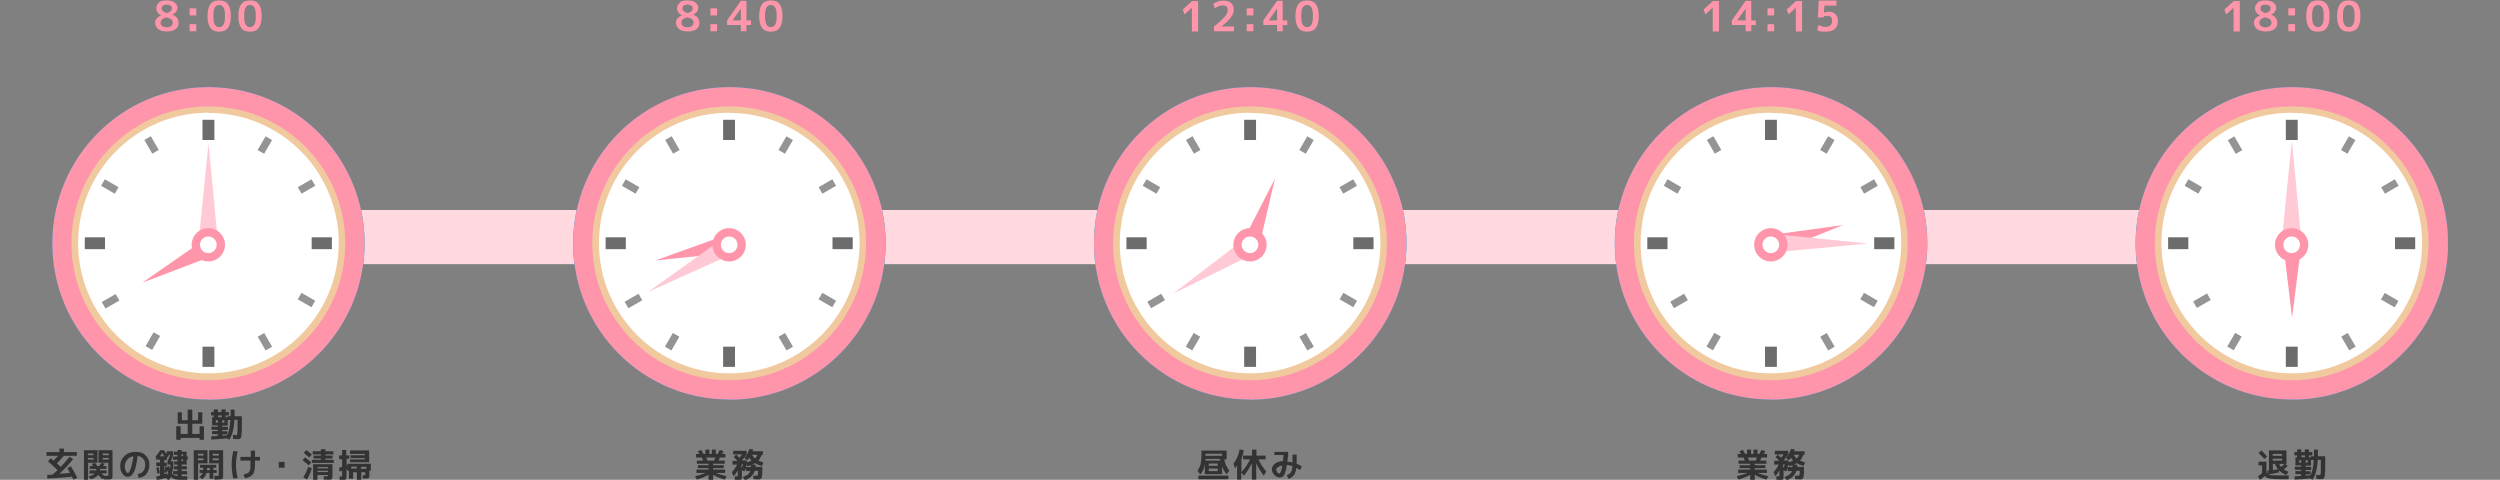
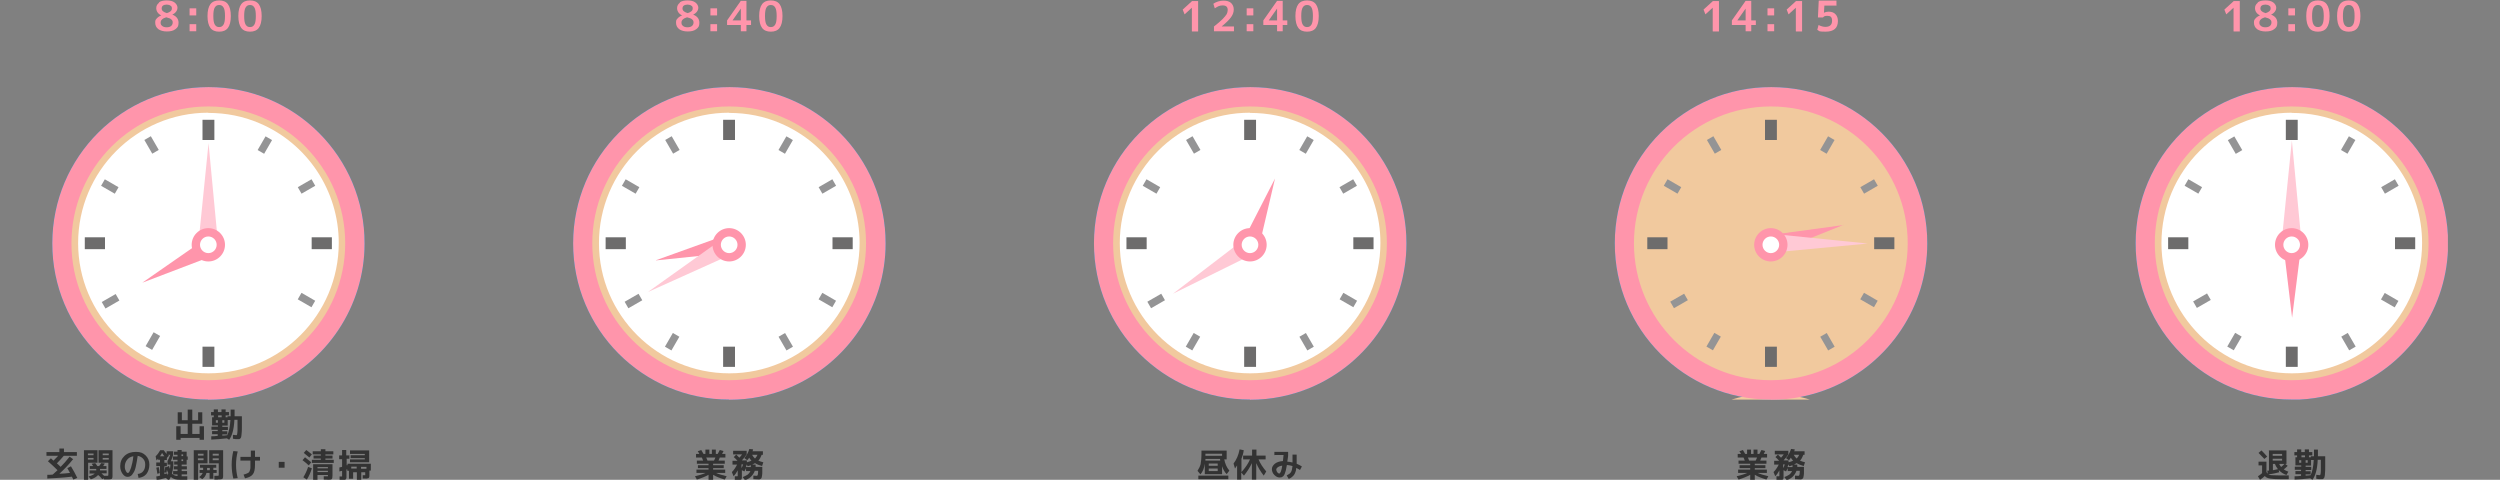
<svg xmlns="http://www.w3.org/2000/svg" version="1.1" viewBox="0 0 1200 230.3">
  <rect x="0" y="0" width="1200" height="230.3" fill="#808080" stroke="none" />
  <defs>
    <style>
      .st0 {
        clip-path: url(#clippath-4);
      }

      .st1 {
        fill: #ffc9d5;
      }

      .st2 {
        fill: #6d6c6c;
      }

      .st3 {
        fill: #fff;
      }

      .st4 {
        fill: #ffd8e0;
      }

      .st5 {
        fill: none;
      }

      .st6 {
        fill: #ff95ab;
      }

      .st7 {
        clip-path: url(#clippath-1);
      }

      .st8 {
        fill: #f1c99e;
      }

      .st9 {
        clip-path: url(#clippath-3);
      }

      .st10 {
        fill: #333;
      }

      .st11 {
        fill: #009fe8;
      }

      .st12 {
        display: none;
      }

      .st13 {
        clip-path: url(#clippath-2);
      }

      .st14 {
        fill: #949495;
      }

      .st15 {
        clip-path: url(#clippath);
      }
    </style>
    <clipPath id="clippath">
      <rect class="st5" x="1025" y="41.8" width="150" height="150" />
    </clipPath>
    <clipPath id="clippath-1">
      <rect class="st5" x="775" y="41.8" width="150" height="150" />
    </clipPath>
    <clipPath id="clippath-2">
      <rect class="st5" x="525" y="41.8" width="150" height="150" />
    </clipPath>
    <clipPath id="clippath-3">
      <rect class="st5" x="275" y="41.8" width="150" height="150" />
    </clipPath>
    <clipPath id="clippath-4">
      <rect class="st5" x="25" y="41.8" width="150" height="150" />
    </clipPath>
  </defs>
  <g id="_コンポーネント_10_1" data-name="コンポーネント_10_1">
-     <rect id="_長方形_129" data-name="長方形_129" class="st4" x="33" y="100.8" width="1140" height="26" />
    <g id="_グループ" data-name="グループ">
      <g class="st15">
        <g id="_時計" data-name="時計">
          <path id="_パス_1580" data-name="パス_1580" class="st3" d="M1170.4,116.8c0,38.9-31.5,70.4-70.4,70.4s-70.4-31.5-70.4-70.4,31.5-70.4,70.4-70.4h0c38.9,0,70.4,31.5,70.4,70.4" />
          <path id="_パス_1581" data-name="パス_1581" class="st11" d="M1100,191.8c-41.4,0-75-33.6-74.9-75.1,0-41.4,33.6-75,75.1-74.9,41.4,0,75,33.6,74.9,75.1,0,30.1-18.1,57.3-45.9,69.1-9.2,3.9-19.2,5.9-29.2,5.9M1100,51.1c-36.3,0-65.7,29.4-65.7,65.7,0,36.3,29.4,65.7,65.7,65.7,36.3,0,65.7-29.4,65.7-65.7h0c0-36.3-29.4-65.7-65.7-65.7" />
          <path id="_パス_1582" data-name="パス_1582" class="st8" d="M1100,188.8c-39.6,0-71.8-32.2-71.7-71.9,0-39.6,32.2-71.8,71.9-71.7,39.6,0,71.8,32.2,71.7,71.9,0,28.8-17.3,54.8-43.9,66.1-8.9,3.7-18.4,5.7-28,5.7M1100,54.1c-34.5,0-62.5,28.1-62.5,62.6,0,34.5,28.1,62.5,62.6,62.5s62.5-28.1,62.5-62.6c0-25.1-15.1-47.8-38.2-57.5-7.7-3.3-16-4.9-24.4-4.9" />
          <rect id="_長方形_116" data-name="長方形_116" class="st2" x="1097.2" y="57.5" width="5.7" height="9.7" />
          <rect id="_長方形_117" data-name="長方形_117" class="st2" x="1097.2" y="166.4" width="5.7" height="9.7" />
          <rect id="_長方形_118" data-name="長方形_118" class="st2" x="1040.7" y="113.9" width="9.7" height="5.7" />
          <rect id="_長方形_119" data-name="長方形_119" class="st2" x="1149.6" y="113.9" width="9.7" height="5.7" />
          <rect id="_長方形_120" data-name="長方形_120" class="st14" x="1071" y="65.9" width="3.6" height="7.6" transform="translate(108.9 545.7) rotate(-30)" />
          <rect id="_長方形_121" data-name="長方形_121" class="st14" x="1125.5" y="160.2" width="3.6" height="7.6" transform="translate(69 585.6) rotate(-30)" />
          <rect id="_長方形_122" data-name="長方形_122" class="st14" x="1051" y="85.7" width="3.6" height="7.6" transform="translate(448.9 956.5) rotate(-60)" />
          <rect id="_長方形_123" data-name="長方形_123" class="st14" x="1145.3" y="140.2" width="3.6" height="7.6" transform="translate(448.8 1065.5) rotate(-60)" />
          <rect id="_長方形_124" data-name="長方形_124" class="st14" x="1053.2" y="142.8" width="7.7" height="3.6" transform="translate(68.5 545.9) rotate(-29.9)" />
          <rect id="_長方形_125" data-name="長方形_125" class="st14" x="1143.4" y="87.7" width="7.6" height="3.6" transform="translate(108.9 585.6) rotate(-30)" />
          <rect id="_長方形_126" data-name="長方形_126" class="st14" x="1068.8" y="162.1" width="7.6" height="3.6" transform="translate(394.3 1010.9) rotate(-60)" />
          <rect id="_長方形_127" data-name="長方形_127" class="st14" x="1123.3" y="67.8" width="7.6" height="3.6" transform="translate(503.3 1010.9) rotate(-60)" />
          <path id="_パス_1583" data-name="パス_1583" class="st6" d="M1100.2,152.5l3.9-30.9h-7.6l3.7,30.9Z" />
          <path id="_パス_1584" data-name="パス_1584" class="st1" d="M1100.1,67.4l-4.7,46.5h9.1l-4.4-46.5Z" />
          <path id="_パス_1585" data-name="パス_1585" class="st6" d="M1108,117.5c0,4.4-3.6,8-8,8s-8-3.6-8-8,3.6-8,8-8h0c4.4,0,8,3.6,8,8" />
          <path id="_パス_1586" data-name="パス_1586" class="st3" d="M1104,117.5c0,2.2-1.8,4-4,4s-4-1.8-4-4,1.8-4,4-4h0c2.2,0,4,1.8,4,4" />
          <path id="_パス_1587" data-name="パス_1587" class="st6" d="M1100,191.8c-41.4,0-75-33.6-74.9-75.1,0-41.4,33.6-75,75.1-74.9,41.4,0,75,33.6,74.9,75.1,0,30.1-18.1,57.3-45.9,69.1-9.2,3.9-19.2,5.9-29.2,5.9M1100,51.1c-36.3,0-65.7,29.4-65.7,65.7,0,36.3,29.4,65.7,65.7,65.7,36.3,0,65.7-29.4,65.7-65.7h0c0-36.3-29.4-65.7-65.7-65.7" />
        </g>
      </g>
    </g>
    <g id="_グループ-2" data-name="グループ-2">
      <g class="st7">
        <g id="_時計-2" data-name="時計-2">
          <path id="_パス_1580-2" data-name="パス_1580-2" class="st3" d="M920.4,116.8c0,38.9-31.5,70.4-70.4,70.4s-70.4-31.5-70.4-70.4c0-38.9,31.5-70.4,70.4-70.4h0c38.9,0,70.4,31.5,70.4,70.4" />
          <path id="_パス_1581-2" data-name="パス_1581-2" class="st11" d="M850,191.8c-41.4,0-75-33.6-74.9-75.1,0-41.4,33.6-75,75.1-74.9,41.4,0,75,33.6,74.9,75.1,0,30.1-18.1,57.3-45.9,69.1-9.2,3.9-19.2,5.9-29.2,5.9M850,51.1c-36.3,0-65.7,29.4-65.7,65.7s29.4,65.7,65.7,65.7,65.7-29.4,65.7-65.7h0c0-36.3-29.4-65.7-65.7-65.7" />
-           <path id="_パス_1582-2" data-name="パス_1582-2" class="st8" d="M850,188.8c-39.6,0-71.8-32.2-71.7-71.9,0-39.6,32.2-71.8,71.9-71.7,39.6,0,71.8,32.2,71.7,71.9,0,28.8-17.3,54.8-43.9,66.1-8.9,3.7-18.4,5.7-28,5.7M850,54.1c-34.5,0-62.5,28.1-62.5,62.6,0,34.5,28.1,62.5,62.6,62.5s62.5-28.1,62.5-62.6c0-25.1-15.1-47.8-38.2-57.5-7.7-3.3-16-4.9-24.4-4.9" />
+           <path id="_パス_1582-2" data-name="パス_1582-2" class="st8" d="M850,188.8c-39.6,0-71.8-32.2-71.7-71.9,0-39.6,32.2-71.8,71.9-71.7,39.6,0,71.8,32.2,71.7,71.9,0,28.8-17.3,54.8-43.9,66.1-8.9,3.7-18.4,5.7-28,5.7c-34.5,0-62.5,28.1-62.5,62.6,0,34.5,28.1,62.5,62.6,62.5s62.5-28.1,62.5-62.6c0-25.1-15.1-47.8-38.2-57.5-7.7-3.3-16-4.9-24.4-4.9" />
          <rect id="_長方形_116-2" data-name="長方形_116-2" class="st2" x="847.2" y="57.5" width="5.7" height="9.7" />
          <rect id="_長方形_117-2" data-name="長方形_117-2" class="st2" x="847.2" y="166.4" width="5.7" height="9.7" />
          <rect id="_長方形_118-2" data-name="長方形_118-2" class="st2" x="790.7" y="113.9" width="9.7" height="5.7" />
          <rect id="_長方形_119-2" data-name="長方形_119-2" class="st2" x="899.6" y="113.9" width="9.7" height="5.7" />
          <rect id="_長方形_120-2" data-name="長方形_120-2" class="st14" x="821" y="65.8" width="3.6" height="7.6" transform="translate(75.4 420.7) rotate(-30)" />
          <rect id="_長方形_121-2" data-name="長方形_121-2" class="st14" x="875.4" y="160.2" width="3.6" height="7.6" transform="translate(35.5 460.6) rotate(-30)" />
          <rect id="_長方形_122-2" data-name="長方形_122-2" class="st14" x="801" y="85.7" width="3.6" height="7.6" transform="translate(323.9 740) rotate(-60)" />
          <rect id="_長方形_123-2" data-name="長方形_123-2" class="st14" x="895.4" y="140.2" width="3.6" height="7.6" transform="translate(323.8 849) rotate(-60)" />
          <rect id="_長方形_124-2" data-name="長方形_124-2" class="st14" x="802.2" y="142.8" width="7.7" height="3.6" transform="translate(35.1 420.9) rotate(-29.9)" />
          <rect id="_長方形_125-2" data-name="長方形_125-2" class="st14" x="893.4" y="87.7" width="7.6" height="3.6" transform="translate(75.4 460.6) rotate(-30)" />
          <rect id="_長方形_126-2" data-name="長方形_126-2" class="st14" x="818.8" y="162.1" width="7.6" height="3.6" transform="translate(269.3 794.4) rotate(-60)" />
          <rect id="_長方形_127-2" data-name="長方形_127-2" class="st14" x="873.3" y="67.8" width="7.6" height="3.6" transform="translate(378.3 794.4) rotate(-60)" />
          <path id="_パス_1583-2" data-name="パス_1583-2" class="st6" d="M885,108l-30.8,4.2,1.9,7.3,28.9-11.6Z" />
          <path id="_パス_1584-2" data-name="パス_1584-2" class="st1" d="M896.5,116.9l-46.5-4.7v9.1s46.5-4.4,46.5-4.4Z" />
          <path id="_パス_1585-2" data-name="パス_1585-2" class="st6" d="M858,117.5c0,4.4-3.6,8-8,8s-8-3.6-8-8,3.6-8,8-8h0c4.4,0,8,3.6,8,8" />
          <path id="_パス_1586-2" data-name="パス_1586-2" class="st3" d="M854,117.5c0,2.2-1.8,4-4,4s-4-1.8-4-4,1.8-4,4-4h0c2.2,0,4,1.8,4,4" />
          <path id="_パス_1587-2" data-name="パス_1587-2" class="st6" d="M850,191.8c-41.4,0-75-33.6-74.9-75.1,0-41.4,33.6-75,75.1-74.9,41.4,0,75,33.6,74.9,75.1,0,30.1-18.1,57.3-45.9,69.1-9.2,3.9-19.2,5.9-29.2,5.9M850,51.1c-36.3,0-65.7,29.4-65.7,65.7s29.4,65.7,65.7,65.7,65.7-29.4,65.7-65.7h0c0-36.3-29.4-65.7-65.7-65.7" />
        </g>
      </g>
    </g>
    <g id="_グループ-3" data-name="グループ-3">
      <g class="st13">
        <g id="_時計-3" data-name="時計-3">
          <path id="_パス_1580-3" data-name="パス_1580-3" class="st3" d="M670.4,116.8c0,38.9-31.5,70.4-70.4,70.4s-70.4-31.5-70.4-70.4c0-38.9,31.5-70.4,70.4-70.4h0c38.9,0,70.4,31.5,70.4,70.4" />
          <path id="_パス_1581-3" data-name="パス_1581-3" class="st11" d="M600,191.8c-41.4,0-75-33.6-74.9-75.1,0-41.4,33.6-75,75.1-74.9,41.4,0,75,33.6,74.9,75.1,0,30.1-18.1,57.3-45.9,69.1-9.2,3.9-19.2,5.9-29.2,5.9M600,51.1c-36.3,0-65.7,29.4-65.7,65.7s29.4,65.7,65.7,65.7,65.7-29.4,65.7-65.7h0c0-36.3-29.4-65.7-65.7-65.7" />
          <path id="_パス_1582-3" data-name="パス_1582-3" class="st8" d="M600,188.8c-39.6,0-71.8-32.2-71.7-71.9,0-39.6,32.2-71.8,71.9-71.7,39.6,0,71.8,32.2,71.7,71.9,0,28.8-17.3,54.8-43.9,66.1-8.9,3.7-18.4,5.7-28,5.7M600,54.1c-34.5,0-62.5,28.1-62.5,62.6,0,34.5,28.1,62.5,62.6,62.5s62.5-28.1,62.5-62.6c0-25.1-15.1-47.8-38.2-57.5-7.7-3.3-16-4.9-24.4-4.9" />
          <rect id="_長方形_116-3" data-name="長方形_116-3" class="st2" x="597.2" y="57.5" width="5.7" height="9.7" />
          <rect id="_長方形_117-3" data-name="長方形_117-3" class="st2" x="597.2" y="166.4" width="5.7" height="9.7" />
          <rect id="_長方形_118-3" data-name="長方形_118-3" class="st2" x="540.7" y="113.9" width="9.7" height="5.7" />
          <rect id="_長方形_119-3" data-name="長方形_119-3" class="st2" x="649.6" y="113.9" width="9.7" height="5.7" />
          <rect id="_長方形_120-3" data-name="長方形_120-3" class="st14" x="571" y="65.8" width="3.6" height="7.6" transform="translate(41.9 295.7) rotate(-30)" />
          <rect id="_長方形_121-3" data-name="長方形_121-3" class="st14" x="625.4" y="160.2" width="3.6" height="7.6" transform="translate(2 335.6) rotate(-30)" />
          <rect id="_長方形_122-3" data-name="長方形_122-3" class="st14" x="551" y="85.7" width="3.6" height="7.6" transform="translate(198.8 523.5) rotate(-60)" />
          <rect id="_長方形_123-3" data-name="長方形_123-3" class="st14" x="645.4" y="140.2" width="3.6" height="7.6" transform="translate(198.9 632.5) rotate(-60)" />
          <rect id="_長方形_124-3" data-name="長方形_124-3" class="st14" x="551.2" y="142.8" width="7.7" height="3.6" transform="translate(1.7 295.8) rotate(-29.9)" />
          <rect id="_長方形_125-3" data-name="長方形_125-3" class="st14" x="643.4" y="87.7" width="7.6" height="3.6" transform="translate(41.9 335.6) rotate(-30)" />
          <rect id="_長方形_126-3" data-name="長方形_126-3" class="st14" x="568.8" y="162.2" width="7.6" height="3.6" transform="translate(144.3 577.9) rotate(-60)" />
          <rect id="_長方形_127-3" data-name="長方形_127-3" class="st14" x="623.3" y="67.8" width="7.6" height="3.6" transform="translate(253.3 577.9) rotate(-60)" />
          <path id="_パス_1583-3" data-name="パス_1583-3" class="st6" d="M612,85.7l-14.2,27.7,7.1,2.6,7.1-30.3Z" />
          <path id="_パス_1584-3" data-name="パス_1584-3" class="st1" d="M563,141l41.9-20.7-4.8-7.7-37.1,28.4Z" />
          <path id="_パス_1585-3" data-name="パス_1585-3" class="st6" d="M608,117.5c0,4.4-3.6,8-8,8s-8-3.6-8-8,3.6-8,8-8h0c4.4,0,8,3.6,8,8" />
          <path id="_パス_1586-3" data-name="パス_1586-3" class="st3" d="M604,117.5c0,2.2-1.8,4-4,4s-4-1.8-4-4,1.8-4,4-4h0c2.2,0,4,1.8,4,4" />
          <path id="_パス_1587-3" data-name="パス_1587-3" class="st6" d="M600,191.8c-41.4,0-75-33.6-74.9-75.1,0-41.4,33.6-75,75.1-74.9,41.4,0,75,33.6,74.9,75.1,0,30.1-18.1,57.3-45.9,69.1-9.2,3.9-19.2,5.9-29.2,5.9M600,51.1c-36.3,0-65.7,29.4-65.7,65.7s29.4,65.7,65.7,65.7,65.7-29.4,65.7-65.7h0c0-36.3-29.4-65.7-65.7-65.7" />
        </g>
      </g>
    </g>
    <g id="_グループ-4" data-name="グループ-4">
      <g class="st9">
        <g id="_時計-4" data-name="時計-4">
          <path id="_パス_1580-4" data-name="パス_1580-4" class="st3" d="M420.4,116.8c0,38.9-31.5,70.4-70.4,70.4s-70.4-31.5-70.4-70.4,31.5-70.4,70.4-70.4h0c38.9,0,70.4,31.5,70.4,70.4" />
          <path id="_パス_1581-4" data-name="パス_1581-4" class="st11" d="M350,191.8c-41.4,0-75-33.6-74.9-75.1s33.6-75,75.1-74.9c41.4,0,75,33.6,74.9,75.1,0,30.1-18.1,57.3-45.9,69.1-9.2,3.9-19.2,5.9-29.2,5.9M350,51.1c-36.3,0-65.7,29.4-65.7,65.7s29.4,65.7,65.7,65.7,65.7-29.4,65.7-65.7h0c0-36.3-29.4-65.7-65.7-65.7" />
          <path id="_パス_1582-4" data-name="パス_1582-4" class="st8" d="M350,188.8c-39.6,0-71.8-32.2-71.7-71.9,0-39.6,32.2-71.8,71.9-71.7,39.6,0,71.8,32.2,71.7,71.9,0,28.8-17.3,54.8-43.9,66.1-8.9,3.7-18.4,5.7-28,5.7M350,54.1c-34.5,0-62.5,28.1-62.5,62.6,0,34.5,28.1,62.5,62.6,62.5s62.5-28.1,62.5-62.6c0-25.1-15.1-47.8-38.2-57.5-7.7-3.3-16-4.9-24.4-4.9" />
          <rect id="_長方形_116-4" data-name="長方形_116-4" class="st2" x="347.1" y="57.5" width="5.7" height="9.7" />
          <rect id="_長方形_117-4" data-name="長方形_117-4" class="st2" x="347.1" y="166.4" width="5.7" height="9.7" />
          <rect id="_長方形_118-4" data-name="長方形_118-4" class="st2" x="290.7" y="113.9" width="9.7" height="5.7" />
          <rect id="_長方形_119-4" data-name="長方形_119-4" class="st2" x="399.6" y="113.9" width="9.7" height="5.7" />
          <rect id="_長方形_120-4" data-name="長方形_120-4" class="st14" x="321" y="65.8" width="3.6" height="7.6" transform="translate(8.4 170.7) rotate(-30)" />
          <rect id="_長方形_121-4" data-name="長方形_121-4" class="st14" x="375.4" y="160.2" width="3.6" height="7.6" transform="translate(-31.5 210.6) rotate(-30)" />
          <rect id="_長方形_122-4" data-name="長方形_122-4" class="st14" x="301" y="85.7" width="3.6" height="7.6" transform="translate(73.8 307) rotate(-60)" />
          <rect id="_長方形_123-4" data-name="長方形_123-4" class="st14" x="395.4" y="140.2" width="3.6" height="7.6" transform="translate(73.8 416) rotate(-60)" />
          <rect id="_長方形_124-4" data-name="長方形_124-4" class="st14" x="300.2" y="142.8" width="7.7" height="3.6" transform="translate(-31.6 170.7) rotate(-29.9)" />
          <rect id="_長方形_125-4" data-name="長方形_125-4" class="st14" x="393.4" y="87.7" width="7.6" height="3.6" transform="translate(8.4 210.6) rotate(-30)" />
          <rect id="_長方形_126-4" data-name="長方形_126-4" class="st14" x="318.8" y="162.2" width="7.6" height="3.6" transform="translate(19.3 361.4) rotate(-60)" />
          <rect id="_長方形_127-4" data-name="長方形_127-4" class="st14" x="373.3" y="67.8" width="7.6" height="3.6" transform="translate(128.3 361.4) rotate(-60)" />
          <path id="_パス_1583-4" data-name="パス_1583-4" class="st6" d="M314.8,125l31-3.2-1.7-7.4-29.2,10.5Z" />
          <path id="_パス_1584-4" data-name="パス_1584-4" class="st1" d="M310.7,140.3l42.6-19.2-4.5-7.9-38,27.1Z" />
          <path id="_パス_1585-4" data-name="パス_1585-4" class="st6" d="M358,117.5c0,4.4-3.6,8-8,8s-8-3.6-8-8,3.6-8,8-8h0c4.4,0,8,3.6,8,8" />
          <path id="_パス_1586-4" data-name="パス_1586-4" class="st3" d="M354,117.5c0,2.2-1.8,4-4,4s-4-1.8-4-4,1.8-4,4-4h0c2.2,0,4,1.8,4,4" />
          <path id="_パス_1587-4" data-name="パス_1587-4" class="st6" d="M350,191.8c-41.4,0-75-33.6-74.9-75.1s33.6-75,75.1-74.9c41.4,0,75,33.6,74.9,75.1,0,30.1-18.1,57.3-45.9,69.1-9.2,3.9-19.2,5.9-29.2,5.9M350,51.1c-36.3,0-65.7,29.4-65.7,65.7s29.4,65.7,65.7,65.7,65.7-29.4,65.7-65.7h0c0-36.3-29.4-65.7-65.7-65.7" />
        </g>
      </g>
    </g>
    <g id="_グループ-5" data-name="グループ-5">
      <g class="st0">
        <g id="_時計-5" data-name="時計-5">
          <path id="_パス_1580-5" data-name="パス_1580-5" class="st3" d="M170.4,116.8c0,38.9-31.5,70.4-70.4,70.4S29.6,155.7,29.6,116.8c0-38.9,31.5-70.4,70.4-70.4s70.4,31.5,70.4,70.4h0" />
          <path id="_パス_1581-5" data-name="パス_1581-5" class="st11" d="M100,191.8c-41.4,0-75-33.6-74.9-75.1S58.7,41.8,100.1,41.8c41.4,0,75,33.6,74.9,75.1,0,30.1-18.1,57.3-45.9,69.1-9.2,3.9-19.2,5.9-29.2,5.9M100,51.1c-36.3,0-65.7,29.4-65.7,65.7s29.4,65.7,65.7,65.7,65.7-29.4,65.7-65.7h0c0-36.3-29.4-65.7-65.7-65.7" />
          <path id="_パス_1582-5" data-name="パス_1582-5" class="st8" d="M100,188.8c-39.6,0-71.8-32.2-71.7-71.9,0-39.6,32.2-71.8,71.9-71.7,39.6,0,71.8,32.2,71.7,71.9,0,28.8-17.3,54.8-43.9,66.1-8.9,3.7-18.4,5.7-28,5.7M100,54.1c-34.5,0-62.5,28.1-62.5,62.6,0,34.5,28.1,62.5,62.6,62.5,34.5,0,62.5-28.1,62.5-62.6,0-25.1-15.1-47.8-38.2-57.5-7.7-3.3-16-4.9-24.4-4.9" />
          <rect id="_長方形_116-5" data-name="長方形_116-5" class="st2" x="97.2" y="57.5" width="5.7" height="9.7" />
          <rect id="_長方形_117-5" data-name="長方形_117-5" class="st2" x="97.2" y="166.4" width="5.7" height="9.7" />
          <rect id="_長方形_118-5" data-name="長方形_118-5" class="st2" x="40.7" y="113.9" width="9.7" height="5.7" />
          <rect id="_長方形_119-5" data-name="長方形_119-5" class="st2" x="149.6" y="113.9" width="9.7" height="5.7" />
          <rect id="_長方形_120-5" data-name="長方形_120-5" class="st14" x="71" y="65.8" width="3.6" height="7.6" transform="translate(-25.1 45.7) rotate(-30)" />
-           <rect id="_長方形_121-5" data-name="長方形_121-5" class="st14" x="125.4" y="160.2" width="3.6" height="7.6" transform="translate(-65 85.6) rotate(-30)" />
          <rect id="_長方形_122-5" data-name="長方形_122-5" class="st14" x="51" y="85.7" width="3.6" height="7.6" transform="translate(-51.2 90.5) rotate(-60)" />
          <rect id="_長方形_123-5" data-name="長方形_123-5" class="st14" x="145.4" y="140.2" width="3.6" height="7.6" transform="translate(-51.2 199.5) rotate(-60)" />
          <rect id="_長方形_124-5" data-name="長方形_124-5" class="st14" x="49.2" y="142.8" width="7.7" height="3.6" transform="translate(-65 45.7) rotate(-29.9)" />
          <rect id="_長方形_125-5" data-name="長方形_125-5" class="st14" x="143.4" y="87.7" width="7.6" height="3.6" transform="translate(-25.1 85.6) rotate(-30)" />
          <rect id="_長方形_126-5" data-name="長方形_126-5" class="st14" x="69.5" y="161.9" width="7.7" height="3.6" transform="translate(-105.1 145.7) rotate(-60.1)" />
          <rect id="_長方形_127-5" data-name="長方形_127-5" class="st14" x="123.3" y="67.8" width="7.6" height="3.6" transform="translate(3.3 144.9) rotate(-60)" />
          <path id="_パス_1583-5" data-name="パス_1583-5" class="st6" d="M68.3,135.7l29.1-11.1-3.5-6.7-25.6,17.8Z" />
          <path id="_パス_1584-5" data-name="パス_1584-5" class="st1" d="M100.1,68.7l-4.7,46.5h9.1s-4.4-46.5-4.4-46.5Z" />
          <path id="_パス_1585-5" data-name="パス_1585-5" class="st6" d="M108,117.5c0,4.4-3.6,8-8,8s-8-3.6-8-8,3.6-8,8-8h0c4.4,0,8,3.6,8,8" />
          <path id="_パス_1586-5" data-name="パス_1586-5" class="st3" d="M104,117.5c0,2.2-1.8,4-4,4s-4-1.8-4-4,1.8-4,4-4h0c2.2,0,4,1.8,4,4" />
          <path id="_パス_1587-5" data-name="パス_1587-5" class="st6" d="M100,191.8c-41.4,0-75-33.6-74.9-75.1S58.7,41.8,100.1,41.8c41.4,0,75,33.6,74.9,75.1,0,30.1-18.1,57.3-45.9,69.1-9.2,3.9-19.2,5.9-29.2,5.9M100,51.1c-36.3,0-65.7,29.4-65.7,65.7s29.4,65.7,65.7,65.7,65.7-29.4,65.7-65.7h0c0-36.3-29.4-65.7-65.7-65.7" />
        </g>
      </g>
    </g>
  </g>
  <g id="_レイヤー_2" data-name="レイヤー_2" class="st12">
    <path id="_パス_2072" data-name="パス_2072" class="st10" d="M1090.6,220v1.2h5.1v-1.2h-5.1ZM1090.6,218.8h5.1v-1.2h-5.1v1.2ZM1093.6,225.3c-.7-.8-1.3-1.8-1.7-2.8h-1.4v3.4c1.1-.2,2.2-.4,3.1-.6h0ZM1094.7,224.3c.7-.5,1.3-1.1,1.9-1.7h-3c.3.6.7,1.2,1.1,1.7h0ZM1088.1,219.1l-1.1,1c-1-1.1-1.9-2.1-2.7-2.9l1.2-1c.9,1,1.8,2,2.7,2.9h0ZM1088.9,216.2h8.5v6.4h-.5l1,.8c-.7.7-1.4,1.3-2.2,1.9.8.6,1.6,1,2.5,1.3l-.7,1.3c-1.4-.5-2.7-1.3-3.8-2.4l.2,1.1c-1.8.5-3.6.9-5.5,1.1.6.3,1.2.5,1.8.6,1.2.1,2.4.2,3.5.2h4.5v1.4h-4.6c-1.5,0-3.1,0-4.6-.4-.9-.2-1.7-.6-2.3-1.3-.7.7-1.5,1.3-2.4,1.9l-.8-1.4c.8-.5,1.5-1.1,2.2-1.7v-3.9h-2v-1.4h3.6v5c.2.3.4.6.7.9l-.2-1.2h.4c0,0,.4-.1.4-.1v-10.1ZM1104.5,219.5h2v-1.1h-2v1.1ZM1103.5,222.1h1.2v-1.4h-1.2v1.4ZM1107.7,222.1v-1.4h-1.2v1.4h1.2ZM1106.5,228.2c.7,0,1.5-.1,2.5-.3v.6c.6-1,1-2.1,1.2-3.2.3-1.6.5-3.3.6-5h-1.6v2.9h-2.8v.7h2.8v1.3h-2.8v.8h2.5v1.3h-2.4v.9ZM1104.8,224v-.7h-2.8v-3.8h1v-1.1h-1.5v-1.4h1.5v-1.3h1.7v1.3h2v-1.3h1.6v1.3h1.6v1.4h-1.6v1.1h1.1v-.5h1.7v-3.2h1.6v3.2h3.4v5c0,1.1,0,1.9-.1,2.7s-.1,1.4-.2,1.8c0,.3-.2.7-.4.9-.1.2-.3.3-.5.4-.2,0-.5,0-.7,0-.4,0-1.1,0-2.2-.2v-1.6c.6,0,1.1.1,1.7.2.2,0,.3-.1.4-.4.1-.7.2-1.3.2-2,0-1.1,0-2.7,0-4.8v-.6h-1.8c0,2-.3,4-.8,5.9-.3,1.4-.9,2.6-1.7,3.8l-1.3-.8c-2.4.3-4.8.6-7.2.6v-1.4c1.2,0,2.3-.1,3.3-.2v-1h-2.8v-1.3h2.8v-.8h-3.1v-1.4h3.1Z" />
    <path id="_パス_2073" data-name="パス_2073" class="st6" d="M1072.1,14.8V3.5h0l-3.5,3.2-.9-2.3,4.4-4.1h2.9v14.6h-2.9ZM1083.6,1c2.3-1.4,5.2-1.4,7.6,0,.9.6,1.4,1.6,1.4,2.7,0,1.4-.8,2.5-2.5,3.2h0c2,.8,3,2,3,3.9,0,1.2-.5,2.3-1.5,3.1-2.5,1.5-5.7,1.5-8.2,0-1-.7-1.5-1.9-1.5-3.1,0-.7.3-1.5.7-2.1.6-.7,1.3-1.2,2.2-1.5h0c-.7-.3-1.3-.9-1.8-1.5-.4-.6-.6-1.3-.6-2,0-1.1.5-2.1,1.3-2.7ZM1087.5,6.1c1.6-.5,2.4-1.2,2.4-2.2,0-.5-.2-1.1-.7-1.4-.5-.4-1.2-.6-1.8-.5-.6,0-1.3.1-1.8.5-.4.3-.7.8-.7,1.4,0,1,.8,1.8,2.5,2.2h0ZM1087.2,8.1c-1.8.6-2.7,1.4-2.7,2.5,0,.7.3,1.3.8,1.7.6.4,1.4.7,2.1.6.7,0,1.5-.2,2.1-.6.5-.4.8-1,.8-1.7,0-.6-.2-1.1-.7-1.5-.7-.5-1.5-.9-2.4-1h0ZM1098.4,7.1v-3.4h3.2v3.4h-3.2ZM1098.4,14.8v-3.4h3.2v3.4h-3.2ZM1108.4,1.8c2.3-2.3,6-2.4,8.3-.1,0,0,0,0,0,0h.1c.9,1.3,1.4,3.2,1.4,5.8s-.5,4.5-1.4,5.7c-2.3,2.3-6,2.4-8.3.1,0,0,0,0,0,0h-.1c-.9-1.3-1.4-3.2-1.4-5.8s.4-4.5,1.3-5.7h0ZM1110.5,11.6c.7,1.1,2.1,1.5,3.3.9.4-.2.7-.5.9-.9.5-1.3.8-2.7.7-4.1.1-1.4-.1-2.8-.7-4.1-.7-1.1-2.1-1.5-3.3-.9-.4.2-.7.5-.9.9-.5,1.3-.8,2.7-.7,4.1-.1,1.4.1,2.8.6,4.1h0ZM1123.2,1.8c2.3-2.3,6-2.4,8.3-.1,0,0,0,0,0,0h.1c.9,1.3,1.4,3.2,1.4,5.8s-.5,4.5-1.4,5.7c-2.3,2.3-6,2.4-8.3.1,0,0,0,0,0,0h-.1c-.9-1.3-1.4-3.2-1.4-5.8s.5-4.5,1.4-5.7h0ZM1125.3,11.6c.7,1.1,2.1,1.5,3.3.9.4-.2.7-.5.9-.9.5-1.3.8-2.7.7-4.1.1-1.4-.1-2.8-.7-4.1-.7-1.1-2.1-1.5-3.3-.9-.4.2-.7.5-.9.9-.5,1.3-.8,2.7-.7,4.1-.1,1.4.1,2.8.7,4.1Z" />
    <path id="_パス_2075" data-name="パス_2075" class="st10" d="M842.8,221.1c.3-.6.6-1.2.8-1.9h-4.7c.3.7.5,1.3.8,1.9h3.1ZM848,225.4v1.3h-4.9c1.8.9,3.6,1.5,5.6,2l-.7,1.3c-2.1-.6-4-1.4-5.8-2.5v2.7h-1.8v-2.7c-1.8,1.1-3.8,2-5.9,2.5l-.7-1.4c1.9-.5,3.8-1.1,5.6-2h-4.9v-1.3h5.9v-.9h-5.2v-1.2h5.2v-.9h-5.8v-1.3h3.3c-.3-.8-.6-1.5-.8-1.9h-2.9v-1.3h1.8c-.4-.8-.7-1.2-.8-1.4l1.4-.6c.4.6.8,1.3,1.2,2h1.1v-2.2h1.5v2.2h1.4v-2.2h1.5v2.2h1.2c.4-.6.7-1.3,1.1-2l1.4.5c-.2.5-.5,1-.8,1.5h1.8v1.3h-2.8c-.2.6-.5,1.3-.8,1.9h3.3v1.3h-5.8v.9h5.2v1.2h-5.2v.9h5.9ZM855.9,224.6c.4-.7.7-1.3,1-2.1h-1v2.1ZM862.3,220.2c.6-.6,1.1-1.2,1.4-2h-3c.4.8.9,1.4,1.6,2h0ZM858.4,220.8l-1.2-.9c1.1-1.3,2-2.8,2.5-4.4l1.5.2c0,.3-.2.6-.3.9h5.2v1.4h-.7c-.4,1.1-1,2.1-1.8,2.9.9.5,1.8.8,2.7,1.1l-.5,1.5c-1.2-.3-2.4-.9-3.5-1.6-.4.3-.9.5-1.4.8h1.4c0,.4,0,.9-.1,1.3h3.4c0,1.4,0,2.4,0,3.2,0,.6-.2,1.2-.4,1.7-.1.3-.3.6-.7.8-.3.1-.7.2-1.1.2-.5,0-1.2,0-2.2-.1v-1.4c.7,0,1.3.1,1.7.1.2,0,.4,0,.6-.2.2-.2.3-.5.3-.8,0-.6.1-1.3.1-1.9h-2c-.7,2.2-2.5,3.9-4.7,4.6l-.9-1.3c.9-.3,1.7-.8,2.5-1.4.6-.5,1.1-1.2,1.3-2h-2.4v-1.4h2.7c0-.4,0-.7,0-1.2-.6.3-1.3.5-1.9.7l-.4-1c-.4,1.1-.9,2.1-1.5,3.1l-1-.6v2.6c0,.5,0,1.1-.1,1.6,0,.3-.2.5-.4.6-.3.1-.7.2-1,.1-.2,0-.8,0-1.8,0v-1.4c0,0,1.2,0,1.2,0,.2,0,.3,0,.4-.1,0-.3,0-.5,0-.8v-2.6c-.6,1.1-1.3,2.2-2.2,3.2l-.8-1.6c1.1-1.2,2-2.6,2.8-4.2h-2.5v-1.5h2.7c-.8-.9-1.4-1.6-2-2.1l1-1c.5.4,1,1,1.6,1.6.6-.6,1.1-1.2,1.6-1.9h-4.6v-1.4h6.3v1.4c-.7,1.1-1.5,2.1-2.4,3l.3.3h2.3v1.1c.9-.2,1.8-.6,2.7-1.1-.6-.6-1-1.2-1.5-1.9-.4.6-.8,1.1-1.2,1.6h0Z" />
    <path id="_パス_2074" data-name="パス_2074" class="st6" d="M822.1,14.8V3.5h0l-3.5,3.2-.9-2.3,4.4-4.1h2.9v14.6h-2.9ZM837.9,9.6V3.9h0l-4,5.7h4ZM840.6,9.6h2.2v2.2h-2.2v3h-2.7v-3h-6.6v-2.2l6.6-9.4h2.7v9.4ZM848.4,7.1v-3.4h3.2v3.4h-3.2ZM848.4,14.8v-3.4h3.2v3.4h-3.2ZM857.8.2h9.4v2.3l-4.1,3.7h.3c1.1,0,2.1.3,2.9,1,.7.8,1.1,1.9,1.1,2.9,0,1.3-.4,2.6-1.4,3.6-1.1.9-2.6,1.3-4,1.2-1.5,0-3-.3-4.3-1.1l.7-2.2c1,.6,2.2,1,3.4,1,.7,0,1.4-.2,2-.6.5-.5.8-1.2.7-1.9,0-.6-.3-1.3-.8-1.6-.9-.4-1.9-.6-2.8-.5h-1.2v-2l4-3.6h-5.9V.2ZM873.2,1.8c2.3-2.3,6-2.4,8.3-.1,0,0,0,0,0,0h.1c.9,1.3,1.4,3.2,1.4,5.8s-.5,4.5-1.4,5.7c-2.3,2.3-6,2.4-8.3.1,0,0,0,0,0,0h-.1c-.9-1.3-1.4-3.2-1.4-5.8s.4-4.5,1.4-5.7h0ZM875.3,11.6c.7,1.1,2.1,1.5,3.3.9.4-.2.7-.5.9-.9.5-1.3.8-2.7.7-4.1.1-1.4-.1-2.8-.7-4.1-.7-1.1-2.1-1.5-3.3-.9-.4.2-.7.5-.9.9-.5,1.3-.8,2.7-.7,4.1-.1,1.4.1,2.8.7,4.1h0Z" />
    <path id="_パス_2076" data-name="パス_2076" class="st10" d="M580.1,223.6h4.5v-1.4h-4.5v1.4ZM580.1,226.3h4.5v-1.5h-4.5v1.5ZM578.3,218.9h8.5v-1.2h-8.5v1s0,0,0,.1c0,0,0,.1,0,.1ZM575.3,229.9v-1.5h14.2v1.4h-14.2ZM578.2,221.6c-.2,2.1-.9,4.1-2.2,5.8l-1.2-1.3c.7-1,1.2-2.1,1.5-3.2.3-1.7.5-3.4.4-5.1v-1.6h11.8v3.9h-1.1c.3,2.2,1.2,4.3,2.6,6l-1.1,1.3c-1.3-1.5-2.2-3.4-2.6-5.4v5.4h-7.8v-6.5h7.3v-.9h-7.3c-.2.7-.2,1.2-.3,1.5h0ZM595.6,220.4v9.9h-1.7v-7c-.3.5-.7,1-1.1,1.5l-.7-1.8c.7-.9,1.3-1.9,1.7-3,.6-1.3,1-2.7,1.3-4.2l1.6.3c-.2,1.5-.6,2.9-1.2,4.3h0ZM607.5,218.8v1.5h-3.8c1,2.3,2.4,4.4,4.1,6.3l-1,1.6c-1.6-1.9-3-4-4-6.3v8.3h-1.7v-8.3c-1.1,2.3-2.5,4.4-4.2,6.3l-1.2-1.3c1.9-1.9,3.5-4.1,4.6-6.6h-4v-1.5h4.7v-3h1.7v3h4.7ZM614.1,229.3c-.9,0-1.8-.5-2.4-1.2-.7-.7-1.1-1.7-1.1-2.8,0-1,.6-1.9,1.5-2.5,1.2-.8,2.6-1.2,4-1.2.1-1,.3-2.1.4-3.3h-4.7v-1.4h6.3v1.4c-.2,1.6-.3,2.7-.4,3.3,1,0,2,.2,3,.5v-4h1.6c0,2,0,3.4,0,4.5.9.4,1.8.8,2.6,1.3l-.7,1.3c-.6-.4-1.3-.8-2-1.1,0,.7-.2,1.5-.4,2.2-.1.5-.4,1-.7,1.5-.3.4-.6.7-1,1-.5.3-.9.6-1.5.9l-.8-1.4c.4-.2.8-.5,1.2-.7.7-.5,1.2-1.3,1.3-2.1.1-.7.2-1.3.3-2-1-.3-2.1-.5-3.2-.6-.2,1.1-.3,2-.5,2.7-.1.6-.3,1.2-.6,1.8-.2.4-.4.7-.7,1.1-.2.2-.5.4-.8.5-.3.1-.5.2-.8.2h0ZM615.9,223.2c-.9,0-1.8.3-2.6.8-.5.3-.9.8-.9,1.4,0,.6.2,1.1.6,1.6.2.4.7.7,1.2.8.7,0,1.3-1.5,1.8-4.6h0Z" />
    <path id="_パス_2077" data-name="パス_2077" class="st6" d="M572.1,14.8V3.5h0l-3.5,3.2-.9-2.3,4.4-4.1h2.9v14.6h-2.9ZM582.6.2h9.4v2.3l-4.1,3.7h.3c1.1,0,2.1.3,2.9,1,.7.8,1.1,1.9,1.1,2.9,0,1.3-.4,2.6-1.4,3.6-1.1.9-2.6,1.3-4,1.2-1.5,0-3-.3-4.3-1.1l.7-2.2c1,.6,2.2,1,3.4,1,.7,0,1.4-.2,2-.6.5-.5.8-1.2.7-1.9,0-.6-.3-1.3-.8-1.6-.9-.4-1.9-.6-2.8-.5h-1.2v-2l4-3.6h-5.9V.2ZM598.4,7.1v-3.4h3.2v3.4h-3.2ZM598.4,14.8v-3.4h3.2v3.4h-3.2ZM608.4,1.8c2.3-2.3,6-2.4,8.3-.1,0,0,0,0,0,0h.1c.9,1.3,1.4,3.2,1.4,5.8s-.5,4.5-1.4,5.7c-2.3,2.3-6,2.4-8.3.1,0,0,0,0,0,0h-.1c-1-1.4-1.4-3.2-1.4-5.9s.4-4.5,1.4-5.7h0ZM610.5,11.6c.7,1.1,2.1,1.5,3.3.9.4-.2.7-.5.9-.9.5-1.3.8-2.7.7-4.1.1-1.4-.1-2.8-.7-4.1-.7-1.1-2.1-1.5-3.3-.9-.4.2-.7.5-.9.9-.5,1.3-.8,2.7-.7,4.1-.1,1.4.1,2.8.6,4.1h0ZM623.2,1.8c2.3-2.3,6-2.4,8.3-.1,0,0,0,0,0,0h.1c.9,1.3,1.4,3.2,1.4,5.8s-.5,4.5-1.4,5.7c-2.3,2.3-6,2.4-8.3.1,0,0,0,0,0,0h-.1c-.9-1.3-1.4-3.2-1.4-5.8s.4-4.5,1.4-5.7h0ZM625.3,11.6c.7,1.1,2.1,1.5,3.3.9.4-.2.7-.5.9-.9.5-1.3.8-2.7.7-4.1.1-1.4-.1-2.8-.7-4.1-.7-1.1-2.1-1.5-3.3-.9-.4.2-.7.5-.9.9-.5,1.3-.8,2.7-.7,4.1-.1,1.4.1,2.8.6,4.1h0Z" />
    <path id="_パス_2078" data-name="パス_2078" class="st10" d="M342.8,221.1c.3-.6.6-1.2.9-1.9h-4.7c.3.7.5,1.3.8,1.9h3.1ZM348,225.4v1.3h-4.9c1.8.9,3.6,1.5,5.6,2l-.7,1.3c-2.1-.6-4-1.4-5.9-2.5v2.7h-1.8v-2.7c-1.8,1.1-3.8,2-5.9,2.5l-.7-1.4c1.9-.5,3.8-1.1,5.6-2h-4.9v-1.3h5.9v-.9h-5.2v-1.2h5.2v-.9h-5.8v-1.3h3.3c-.3-.8-.6-1.5-.8-1.9h-2.9v-1.3h1.8c-.4-.8-.7-1.2-.8-1.4l1.4-.6c.4.6.8,1.3,1.1,2h1.1v-2.2h1.5v2.2h1.4v-2.2h1.5v2.2h1.2c.4-.6.7-1.3,1.1-2l1.4.5c-.2.5-.5,1-.8,1.5h1.8v1.3h-2.8c-.2.6-.5,1.3-.8,1.9h3.3v1.3h-5.8v.9h5.2v1.2h-5.2v.9h5.9ZM355.9,224.6c.4-.7.8-1.3,1-2.1h-1v2.1ZM362.3,220.2c.6-.6,1.1-1.2,1.4-2h-3c.4.8.9,1.4,1.6,2ZM358.4,220.8l-1.2-.9c1.1-1.3,2-2.8,2.5-4.4l1.5.2c0,.3-.2.6-.3.9h5.2v1.4h-.7c-.4,1.1-1,2.1-1.8,2.9.9.5,1.8.8,2.7,1.1l-.5,1.5c-1.2-.3-2.4-.9-3.5-1.6-.4.3-.9.5-1.4.8h1.4c0,.4,0,.9-.1,1.3h3.4c0,1.4,0,2.4,0,3.2,0,.6-.2,1.2-.4,1.7-.1.3-.3.6-.6.8-.3.1-.7.2-1.1.2-.5,0-1.2,0-2.2-.1v-1.4c.7,0,1.3.1,1.7.1.2,0,.4,0,.6-.2.2-.2.3-.5.3-.8,0-.6.1-1.3.1-1.9h-2c-.7,2.2-2.5,3.9-4.7,4.6l-.9-1.3c.9-.3,1.7-.8,2.5-1.4.6-.5,1.1-1.2,1.4-2h-2.4v-1.4h2.7c0-.4,0-.7.1-1.2-.6.3-1.3.5-1.9.7l-.4-1c-.4,1.1-.9,2.1-1.5,3.1l-1-.6v2.6c0,.5,0,1.1-.1,1.6,0,.3-.2.5-.4.6-.3.1-.7.2-1,.1-.2,0-.9,0-1.8,0v-1.4c-.1,0,1.2,0,1.2,0,.2,0,.4,0,.4-.1,0-.3,0-.5,0-.8v-2.6c-.6,1.1-1.3,2.2-2.2,3.2l-.8-1.6c1.1-1.2,2-2.6,2.8-4.2h-2.5v-1.5h2.7c-.8-.9-1.4-1.6-2-2.1l1-1c.5.4,1,1,1.6,1.6.6-.6,1.1-1.2,1.6-1.9h-4.6v-1.4h6.4v1.4c-.7,1.1-1.5,2.1-2.4,3l.3.3h2.3v1.1c.9-.2,1.8-.6,2.6-1.1-.6-.6-1-1.2-1.5-1.9-.4.6-.8,1.1-1.2,1.6h0Z" />
    <path id="_パス_2079" data-name="パス_2079" class="st6" d="M326.7,12.7c1.3,0,2.5-.4,3.6-1,.9-.6,1.6-1.5,2-2.6h0c-.9.6-2,1-3.1.9-1.3,0-2.6-.4-3.5-1.3-.9-1-1.3-2.3-1.2-3.7,0-1.4.5-2.8,1.5-3.7,1.1-1,2.5-1.5,4-1.4,1.5,0,2.9.5,4,1.5,1,1.2,1.5,2.7,1.4,4.3.1,2.4-.6,4.8-2.2,6.7-1.6,1.7-3.7,2.6-6,2.6l-.5-2.3ZM329.9,2.1c-.7,0-1.5.2-2,.8-.5.6-.8,1.4-.7,2.2,0,.8.2,1.6.7,2.2,1.1,1.1,2.9,1.1,4,0,.5-.6.8-1.4.7-2.2,0-.8-.2-1.6-.7-2.2-.5-.5-1.3-.8-2-.8ZM341,7.1v-3.4h3.2v3.4h-3.2ZM341,14.8v-3.4h3.2v3.4h-3.2ZM351,1.8c2.3-2.3,6-2.4,8.3-.1,0,0,0,0,0,0h.1c.9,1.3,1.4,3.2,1.4,5.8s-.5,4.5-1.4,5.7c-2.3,2.3-6,2.4-8.3.1,0,0,0,0,0,0h-.1c-.9-1.3-1.4-3.2-1.4-5.8s.4-4.5,1.4-5.7h0ZM353.1,11.6c.7,1.1,2.1,1.5,3.3.9.4-.2.7-.5.9-.9.5-1.3.8-2.7.7-4.1.1-1.4-.1-2.8-.7-4.1-.7-1.1-2.1-1.5-3.3-.9-.4.2-.7.5-.9.9-.5,1.3-.8,2.7-.7,4.1-.1,1.4.1,2.8.6,4.1h0ZM365.8,1.8c2.3-2.3,6-2.4,8.3-.1,0,0,0,0,0,0h.1c.9,1.3,1.4,3.2,1.4,5.8s-.5,4.5-1.4,5.7c-2.3,2.3-6,2.4-8.3.1,0,0,0,0,0,0h-.1c-.9-1.3-1.4-3.2-1.4-5.8s.4-4.5,1.3-5.7h0ZM367.9,11.6c.7,1.1,2.1,1.5,3.3.9.4-.2.7-.5.9-.9.5-1.3.8-2.7.7-4.1.1-1.4-.1-2.8-.7-4.1-.7-1.1-2.1-1.5-3.3-.9-.4.2-.7.5-.9.9-.5,1.3-.8,2.7-.7,4.1-.1,1.4.1,2.8.6,4.1h0Z" />
    <path id="_パス_2081" data-name="パス_2081" class="st10" d="M85.9,223.3v1.2h3.7v-1.2h-3.7ZM85.9,222.1h3.7v-1.1h-3.7v1.1ZM93.5,221.4v2.5h2.9v-2.5h-2.9ZM93.5,220h2.9v-2.3h-2.9v2.3ZM96.4,230.1c-.4,0-1.1,0-2.3,0v-1.5c.8,0,1.4,0,1.7,0s.5,0,.6-.1c0-.2.1-.5,0-.7v-2.4h-3c-.2,1.8-.9,3.5-2,4.9l-1.2-.9c.2-.3.5-.7.7-1.1h-2.3v2.1h-1.7v-2.1h-2.8v-1.3h2.8v-1.1h-2.5v-6h2.5v-1.1h-2.8v-1.3h2.8v-1.5h1.7v1.5h2.8v1.3h-2.8v1.1h2.6v6h-2.6v1.1h2.5v1c.4-.8.6-1.6.7-2.4.2-1.2.2-2.3.2-3.5v-5.8h6.1v11.5c0,.7,0,1.4-.2,2-.1.3-.6.4-1.4.4ZM111.9,228.5c.3,0,.7,0,1,0,.3,0,.7,0,1,0,.4,0,.7-.2.7-.6.1-1.2.2-2.4.2-3.5l1.6.2c0,.9,0,1.6,0,2.1,0,.5,0,1-.2,1.4,0,.3-.1.6-.2.9,0,.2-.2.4-.3.5-.1.1-.3.2-.5.3-.2,0-.5.1-.7.1-.5,0-1,0-1.5,0s-.9,0-1.5,0c-.5,0-1-.1-1.4-.5-.3-.6-.4-1.2-.3-1.9v-11.6h1.7v11.4c0,.3,0,.6,0,.9,0,0,.2.2.4.2ZM105.9,218.3h2.4v1.5c-.5,1-1,1.9-1.8,2.8.9.8,1.8,1.7,2.8,2.7l-1.2,1.1c-.8-.8-1.5-1.6-2.3-2.3v6.1h-1.7v-5.5c-.8.7-1.6,1.2-2.5,1.7l-.4-1.7c2.2-1,4-2.7,5.2-4.9h-4.8v-1.5h2.5v-2.4h1.7v2.4Z" />
    <path id="_パス_2080" data-name="パス_2080" class="st6" d="M76.2,1c2.3-1.4,5.2-1.4,7.6,0,.9.6,1.4,1.6,1.4,2.7,0,1.4-.8,2.5-2.5,3.2h0c2,.8,3,2,3,3.9,0,1.2-.5,2.3-1.5,3.1-2.5,1.5-5.7,1.5-8.2,0-1-.7-1.5-1.9-1.5-3.1,0-.7.3-1.5.7-2.1.6-.7,1.3-1.2,2.2-1.5h0c-.7-.3-1.3-.9-1.8-1.5-.4-.6-.6-1.3-.6-2,0-1.1.5-2.1,1.3-2.7ZM80.1,6.1c1.6-.5,2.4-1.2,2.4-2.2,0-.5-.2-1.1-.7-1.4-.5-.4-1.2-.6-1.9-.5-.6,0-1.3.1-1.8.5-.4.3-.7.8-.7,1.4,0,1,.9,1.8,2.5,2.2h0ZM79.8,8.1c-1.8.6-2.7,1.4-2.7,2.5,0,.7.3,1.3.8,1.7.6.5,1.3.7,2.1.7.7,0,1.5-.2,2.1-.6.5-.4.8-1,.8-1.7,0-.6-.2-1.1-.7-1.5-.7-.5-1.5-.9-2.4-1.1h0ZM91,7.1v-3.4h3.2v3.4h-3.2ZM91,14.8v-3.4h3.2v3.4h-3.2ZM109.5,2.5h-6l-.2,3.4h0c.7-.3,1.4-.5,2.2-.5,1.3,0,2.5.3,3.4,1.2.8.9,1.3,2.1,1.2,3.3,0,3.4-2,5.1-5.9,5.1-1.4,0-2.7-.3-4-.9l.6-2.3c1,.5,2.2.8,3.3.9,2.1,0,3.2-1,3.2-2.9.2-1.1-.6-2.2-1.7-2.4,0,0,0,0,0,0-.2,0-.4,0-.6,0-.8,0-1.6.3-2.1.8h-2.4l.4-8.1h8.5v2.3ZM115.8,1.8c2.3-2.3,6-2.4,8.3-.1,0,0,0,0,0,0h.1c.9,1.3,1.4,3.2,1.4,5.8s-.5,4.5-1.4,5.7c-2.3,2.3-6,2.4-8.3.1,0,0,0,0,0,0h-.1c-.9-1.3-1.4-3.2-1.4-5.8s.5-4.5,1.4-5.7ZM117.9,11.6c.7,1.1,2.1,1.5,3.3.9.4-.2.7-.5.9-.9.5-1.3.8-2.7.7-4.1.1-1.4-.1-2.8-.7-4.1-.7-1.1-2.1-1.5-3.3-.9-.4.2-.7.5-.9.9-.5,1.3-.8,2.7-.7,4.1-.1,1.4.1,2.8.7,4.1Z" />
  </g>
  <g id="_レイヤー_3" data-name="レイヤー_3">
    <g>
      <path class="st6" d="M76.2,1.2c.9-.7,2.2-1,3.8-1s2.9.3,3.8,1c.9.7,1.4,1.6,1.4,2.6s-.8,2.5-2.5,3.2h0c2,.8,3,2.1,3,3.9s-.5,2.3-1.5,3.1c-1,.8-2.4,1.1-4.1,1.1s-3.1-.4-4.1-1.1c-1-.8-1.5-1.8-1.5-3.1s.2-1.4.7-2c.5-.6,1.2-1.1,2.2-1.5h0c-.8-.4-1.4-.9-1.8-1.5-.4-.6-.6-1.3-.6-2,0-1.1.5-2,1.4-2.6ZM79.8,8.3c-1.8.5-2.7,1.4-2.7,2.5s.3,1.2.8,1.7c.5.4,1.2.6,2.1.6s1.6-.2,2.1-.6c.5-.4.8-1,.8-1.7s-.2-1.1-.7-1.5c-.4-.4-1.2-.7-2.4-1ZM80.1,6.3c1.6-.5,2.4-1.2,2.4-2.2s-.2-1-.7-1.4c-.4-.3-1.1-.5-1.8-.5s-1.4.2-1.8.5c-.4.3-.6.8-.6,1.4,0,1,.8,1.7,2.5,2.2Z" />
      <path class="st6" d="M91,7.4v-3.4h3.2v3.4h-3.2ZM91,15v-3.4h3.2v3.4h-3.2Z" />
      <path class="st6" d="M101,2c.9-1.2,2.3-1.8,4.2-1.8s3.3.6,4.2,1.8c.9,1.2,1.4,3.1,1.4,5.7s-.5,4.5-1.4,5.7c-.9,1.2-2.3,1.8-4.2,1.8s-3.3-.6-4.2-1.8c-.9-1.2-1.4-3.1-1.4-5.7s.5-4.5,1.4-5.7ZM103.1,11.8c.5.8,1.1,1.2,2.1,1.2s1.6-.4,2.1-1.2c.5-.8.7-2.2.7-4.1s-.2-3.3-.7-4.1c-.5-.8-1.1-1.2-2.1-1.2s-1.6.4-2.1,1.2c-.5.8-.7,2.2-.7,4.1s.2,3.3.7,4.1Z" />
      <path class="st6" d="M115.8,2c.9-1.2,2.3-1.8,4.2-1.8s3.3.6,4.2,1.8c.9,1.2,1.4,3.1,1.4,5.7s-.5,4.5-1.4,5.7c-.9,1.2-2.3,1.8-4.2,1.8s-3.3-.6-4.2-1.8c-.9-1.2-1.4-3.1-1.4-5.7s.5-4.5,1.4-5.7ZM117.9,11.8c.5.8,1.1,1.2,2.1,1.2s1.6-.4,2.1-1.2c.5-.8.7-2.2.7-4.1s-.2-3.3-.7-4.1c-.5-.8-1.1-1.2-2.1-1.2s-1.6.4-2.1,1.2c-.5.8-.7,2.2-.7,4.1s.2,3.3.7,4.1Z" />
    </g>
    <g>
      <path class="st10" d="M87.3,197.9v3.8h2.8v-5.1h2.2v5.1h2.8v-3.8h2v5.5h-4.8v4.9h3.5v-3.7h2.1v6.5h-2.1v-.9h-9.1v.9h-2.1v-6.5h2.1v3.7h3.4v-4.9h-4.8v-5.5h2Z" />
      <path class="st10" d="M104.6,204.8v-.6h-2.8v-3.9h.8v-.9h-1.3v-1.6h1.3v-1.3h2v1.3h1.7v-1.3h2v1.3h1.6v1.6h-1.6v.9h.9v-.5h1.5c0-1,0-2,0-3.2h1.9c0,1.5,0,2.5,0,3.2h3.5v1.3c0,1.6,0,3,0,4,0,1,0,1.9-.1,2.7s-.1,1.4-.2,1.7c0,.4-.2.7-.4.9-.2.2-.4.4-.6.4-.2,0-.5,0-.8,0-.5,0-1.3,0-2.2-.2v-1.9c.7.1,1.3.2,1.6.2s.3-.1.4-.4c0-.2.2-.8.2-1.8,0-1,0-2.4,0-4.3v-.9h-1.5c-.1,2.4-.4,4.3-.8,5.8-.4,1.4-.9,2.7-1.7,3.8l-1.1-.7c-2.5.3-5,.5-7.5.6v-1.6c.8,0,1.9,0,3.1-.2v-.8h-2.7v-1.5h2.7v-.6h-3v-1.5h3ZM103.6,202.9h1v-1.2h-1v1.2ZM104.7,200.3h1.7v-.9h-1.7v.9ZM107.7,202.9v-1.2h-1v1.2h1ZM106.7,209.1c.7,0,1.6-.1,2.4-.2.8-1.6,1.3-4.1,1.5-7.3h-1.3v2.7h-2.6v.6h2.7v1.5h-2.7v.6h2.4v1.5h-2.4v.7Z" />
      <path class="st10" d="M34.1,223.9c1.1,1.8,2.1,3.6,3,5.5l-1.9.8c-.3-.6-.5-1.1-.7-1.4-4.1.5-8,.7-11.8.9v-1.8c1.1,0,2,0,2.6-.1.9-.8,1.7-1.5,2.3-2.1-1.4-1.4-3-2.9-4.6-4.3l1.4-1.4c.2.1.4.3.7.6.3.3.5.5.6.5.7-.7,1.4-1.5,2.2-2.3h-5.6v-1.8h6.2v-1.7h2.2v1.7h6.2v1.8h-6.3c-1.1,1.3-2.2,2.5-3.3,3.6.6.5,1.2,1.1,1.8,1.7,1.5-1.5,2.9-3.1,4.3-4.9l1.7,1.2c-2.1,2.6-4.3,4.9-6.6,7,1.5,0,3.2-.2,5.1-.4-.4-.8-.9-1.6-1.3-2.3l1.8-.9Z" />
      <path class="st10" d="M40.2,216.1h6.6v6h-4.5v8.2h-2v-14.2ZM42.2,218.5h2.7v-.8h-2.7v.8ZM42.2,219.8v.8h2.7v-.8h-2.7ZM43,227.2v-1.4h3.2v-.7h-3.1v-1.4h1.6c-.3-.4-.5-.8-.7-1.1l1.7-.3c.4.4.7.9,1,1.4h.9c.4-.5.7-1,1-1.4l1.7.2c-.2.3-.4.7-.8,1.2h1.6v1.4h-3.1v.7h3.2v1.4h-2.5c.4.4.9.8,1.3,1.2.5,0,.9,0,1.2,0,.4,0,.6,0,.7-.1s.1-.3.1-.6v-5.6h-4.7v-6h6.7v11.5c0,.4,0,.8,0,1,0,.3,0,.5-.1.7,0,.2-.2.4-.2.5,0,0-.2.2-.5.2s-.4.1-.7.1c-.2,0-.6,0-1,0s-.9,0-1.6,0v-.5s-.8.4-.8.4c-.7-.8-1.3-1.5-2-2-.8.9-1.9,1.6-3.5,2.1l-1.1-1.4c1.5-.4,2.5-.9,3-1.4h-2.8ZM52.2,218.5v-.8h-2.9v.8h2.9ZM52.2,219.8h-2.9v.8h2.9v-.8Z" />
      <path class="st10" d="M66.1,227.5c1.2-.1,2.1-.6,2.7-1.4.6-.8.9-1.8.9-3.1s-.3-2-1-2.8-1.6-1.2-2.6-1.4c-.3,2-.6,3.7-.9,5.1-.3,1.4-.7,2.4-1.2,3.1-.4.7-.8,1.2-1.3,1.5s-.9.4-1.5.4c-.9,0-1.7-.5-2.4-1.5-.7-1-1.1-2.2-1.1-3.6,0-2.1.7-3.7,2.1-5,1.4-1.3,3.2-1.9,5.5-1.9s3.4.6,4.6,1.7c1.2,1.2,1.8,2.6,1.8,4.4s-.5,3.3-1.4,4.5c-.9,1.1-2.2,1.7-3.8,1.9l-.4-1.9ZM64,219c-1.3.2-2.3.8-3,1.7-.7.9-1.1,2-1.1,3.2s.2,1.5.5,2.2c.3.6.6.9.9.9s.3,0,.5-.2c.2-.1.3-.4.5-.8.2-.4.4-.9.6-1.5s.4-1.4.6-2.3.4-2,.5-3.2Z" />
      <path class="st10" d="M76.8,228.1v-4.4h-1.8v-1.7h1.8v-1.3h-.9v-.5c-.3.3-.6.6-.8.8l-.4-2c.9-.8,1.6-1.8,2.2-2.9h1.7c.5.7.9,1.3,1.4,1.8v-1.3h3.1v1.8c-.3,1.1-.7,2.1-1.1,3h1.2v1.7h0c-.1,1.6-.3,3-.7,4.2.6.7,1.5,1.1,2.7,1.2v-.8h-2.1v-1.6h2.1v-.8h-1.8v-1.5h1.8v-.8h-1.6v-1.5h1.6v-.8h-2.2v-1.6h2.2v-.8h-1.7v-1.5h1.7v-.8h2v.8h2.4v2.3h.5v1.6h-.5v2.3h-2.4v.8h2.5v1.5h-2.5v.8h2.6v1.6h-2.6v.9h2.7v1.7h-3.2c-1.2,0-2.1-.1-2.8-.3-.7-.2-1.4-.6-1.9-1.1-.3.6-.6,1.2-1,1.7l-1.4-1.2s0,0,0,0c0,0,0,0,0,0-1.4.4-2.8.8-4.4,1l-.2-1.7c.4,0,1.1-.2,1.9-.4ZM76.2,224.2c.2,1,.4,2,.5,2.9l-1.2.3c-.1-1.1-.3-2.1-.5-2.9l1.2-.3ZM76.8,219h2.1c-.4-.5-.8-1-1.1-1.6-.3.6-.6,1.1-1,1.6ZM78.7,227.6c.5-.1,1-.3,1.6-.4v.9c.2-.4.4-.7.5-1-.3-.5-.5-1-.7-1.6,0,.4-.1.8-.2,1.4l-1-.2c.1-.8.3-1.6.4-2.5h.7c0,.1,1.1-.6,1.1-.6.2.6.3,1.1.5,1.4,0-.6.2-1.2.2-2h-1.4v-1.7c.5-1,1-2,1.3-3h-1s.1,0,.2.2c0,0,.1.1.2.2l-1,1.1v1h-1.2v1.3h1.2v1.7h-1.2v4ZM87.9,218.9v-.8h-.8v.8h.8ZM87.9,220.5h-.8v.8h.8v-.8Z" />
      <path class="st10" d="M95,230.3h-2v-14.2h6.6v6.3h-4.5v7.9ZM95,218.7h2.7v-.9h-2.7v.9ZM95,220v.9h2.7v-.9h-2.7ZM97.3,227h-1.5v-1.4h1.7v-1.1h-1.5v-1.4h7.8v1.4h-1.4v1.1h1.6v1.4h-1.6v2.8h-1.8v-2.8h-1.5c-.3,1.2-.9,2.2-2,3l-1.5-1c.9-.7,1.4-1.3,1.7-2ZM100.7,224.6h-1.3v1.1h1.3v-1.1ZM104.5,230.2c-.4,0-.9,0-1.6,0v-1.8c.7,0,1.1,0,1.3,0,.4,0,.6,0,.7-.1s.1-.3.1-.6v-5.3h-4.6v-6.3h6.7v11.5c0,.4,0,.8,0,1,0,.3,0,.5-.1.7,0,.2-.2.4-.2.5,0,0-.2.2-.5.2s-.4.1-.7.1c-.2,0-.6,0-1,0ZM105,218.7v-.9h-2.9v.9h2.9ZM105,220h-2.9v.9h2.9v-.9Z" />
      <path class="st10" d="M114.1,216.7c-.5,2-.8,4.1-.8,6.4s.3,4.4.8,6.4l-2.1.2c-.5-2-.8-4.2-.8-6.6s.3-4.6.8-6.6l2.1.2ZM115.6,219.3h4.8v-3h2v3h2.4v1.8h-2.4v1.9c0,2.2-.3,3.7-1,4.6-.6.9-1.9,1.6-3.8,2l-.7-1.8c.5-.1,1-.3,1.3-.4.3-.1.6-.3.9-.4.3-.2.5-.4.6-.6.1-.2.2-.5.3-.8.1-.3.2-.7.2-1.1,0-.4,0-.9,0-1.5v-1.9h-4.8v-1.8Z" />
      <path class="st10" d="M133.8,224.5v-2.8h2.8v2.8h-2.8Z" />
      <path class="st10" d="M148.1,223.3c-1-.9-1.9-1.7-2.9-2.4l1.2-1.4c.9.7,1.9,1.5,3,2.4l-1.2,1.5ZM149.7,224.8c-.6,2-1.4,3.8-2.4,5.4l-1.7-1.1c.9-1.5,1.7-3.1,2.3-5l1.8.7ZM145.8,217.4l1.2-1.4c.9.6,1.8,1.4,2.7,2.1l-1.2,1.5c-.8-.7-1.7-1.4-2.7-2.2ZM156.2,220.7h4v1.5h-10.5v-1.5h4.3v-.6h-3.5v-1.4h3.5v-.6h-3.9v-1.5h3.9v-1h2.2v1h3.8v1.5h-3.8v.6h3.4v1.4h-3.4v.6ZM157.2,230.2c-.3,0-.9,0-1.8,0v-1.6c.6,0,1.1,0,1.5,0s.4,0,.5,0c0,0,0-.1,0-.4v-.2h-5v2.3h-2.1v-7.5h9.3v5.3c0,1-.1,1.6-.4,1.9-.3.2-.9.3-2,.3ZM152.4,224.8h5v-.6h-5v.6ZM152.4,226v.6h5v-.6h-5Z" />
      <path class="st10" d="M167.7,218.4v1.8h-1.3v3.1s0,0,.2,0c0,0,.2,0,.2,0v-.7h11.2v3.3h-.7v1.6c0,.4,0,.7,0,.9,0,.2,0,.4-.1.6s-.1.3-.2.4-.2.1-.4.2c-.2,0-.4,0-.5.1s-.5,0-.8,0-.5,0-1.2,0v-1.6c.3,0,.6,0,.8,0,.2,0,.3,0,.4,0s0-.1,0-.4v-1h-1.9v4h-2.1v-4h-1.8v3.1h-2v-3.8h-.8v-.7c0,0-.1,0-.2,0,0,0-.2,0-.2,0v2.5c0,.7,0,1.1,0,1.4,0,.3-.1.6-.3.8-.1.2-.3.3-.6.4-.2,0-.6,0-1.1,0s-.6,0-1.3,0v-1.7c.5,0,.9,0,1,0s.2,0,.2,0c0,0,0-.3,0-.6v-2.1c-.7.2-1.1.3-1.3.3v-1.9c.2,0,.6-.2,1.3-.3v-3.7h-1.4v-1.8h1.4v-2.6h2v2.6h1.3ZM175.1,220.5v-.6h-6.8v-1.4h6.8v-.6h-7.1v-1.7h9.2v5.7h-9.2v-1.4h7.1ZM171.2,224h-2.6v.9h2.6v-.9ZM175.9,225v-.9h-2.6v.9h2.6Z" />
    </g>
    <g>
      <path class="st6" d="M326.2,1.2c.9-.7,2.2-1,3.8-1s2.9.3,3.8,1c.9.7,1.4,1.6,1.4,2.6s-.8,2.5-2.5,3.2h0c2,.8,3,2.1,3,3.9s-.5,2.3-1.5,3.1c-1,.8-2.4,1.1-4.1,1.1s-3.1-.4-4.1-1.1c-1-.8-1.5-1.8-1.5-3.1s.2-1.4.7-2c.5-.6,1.2-1.1,2.2-1.5h0c-.8-.4-1.4-.9-1.8-1.5-.4-.6-.6-1.3-.6-2,0-1.1.5-2,1.4-2.6ZM329.8,8.3c-1.8.5-2.7,1.4-2.7,2.5s.3,1.2.8,1.7c.5.4,1.2.6,2.1.6s1.6-.2,2.1-.6c.5-.4.8-1,.8-1.7s-.2-1.1-.7-1.5c-.4-.4-1.2-.7-2.4-1ZM330.1,6.3c1.6-.5,2.4-1.2,2.4-2.2s-.2-1-.7-1.4c-.4-.3-1.1-.5-1.8-.5s-1.4.2-1.8.5c-.4.3-.6.8-.6,1.4,0,1,.8,1.7,2.5,2.2Z" />
      <path class="st6" d="M341,7.4v-3.4h3.2v3.4h-3.2ZM341,15v-3.4h3.2v3.4h-3.2Z" />
      <path class="st6" d="M358.3,9.8h2.2v2.2h-2.2v3h-2.7v-3h-6.6v-2.2l6.6-9.4h2.7v9.4ZM355.6,9.8v-5.7h0l-4,5.7h0s4,0,4,0Z" />
      <path class="st6" d="M365.8,2c.9-1.2,2.3-1.8,4.2-1.8s3.3.6,4.2,1.8c.9,1.2,1.4,3.1,1.4,5.7s-.5,4.5-1.4,5.7c-.9,1.2-2.3,1.8-4.2,1.8s-3.3-.6-4.2-1.8c-.9-1.2-1.4-3.1-1.4-5.7s.5-4.5,1.4-5.7ZM367.9,11.8c.5.8,1.1,1.2,2.1,1.2s1.6-.4,2.1-1.2c.5-.8.7-2.2.7-4.1s-.2-3.3-.7-4.1c-.5-.8-1.1-1.2-2.1-1.2s-1.6.4-2.1,1.2c-.5.8-.7,2.2-.7,4.1s.2,3.3.7,4.1Z" />
    </g>
    <g>
      <path class="st10" d="M348.1,225.4v1.6h-4.4c1.3.6,3,1.1,5.1,1.6l-.9,1.6c-2.3-.7-4.2-1.4-5.6-2.3v2.4h-2.2v-2.4c-1.4.8-3.3,1.6-5.6,2.3l-.9-1.6c2.1-.5,3.8-1,5.1-1.6h-4.4v-1.6h5.8v-.7h-5.1v-1.4h5.1v-.7h-5.6v-1.5h3c-.2-.4-.4-.9-.6-1.5h-2.8v-1.7h1.6c-.2-.5-.5-.9-.8-1.3l1.7-.6c.4.6.7,1.2,1.1,1.9h.9v-2.1h1.9v2.1h1.2v-2.1h1.9v2.1h.9c.4-.7.7-1.3,1-1.9l1.8.5c-.1.3-.4.8-.7,1.4h1.6v1.7h-2.7c-.2.5-.4,1-.6,1.5h3v1.5h-5.6v.7h5.1v1.4h-5.1v.7h5.8ZM342.7,221.1c.2-.4.5-.9.7-1.5h-4.4c.3.8.5,1.3.6,1.5h3.1Z" />
      <path class="st10" d="M358.8,221l-1.5-1.1c1.1-1.3,1.9-2.8,2.4-4.4l1.8.2c-.1.5-.2.8-.3.9h5v1.7h-.6c-.4,1.1-.9,2.1-1.6,2.8.7.3,1.5.6,2.4.8l-.6,1.8c-1.4-.4-2.5-.8-3.4-1.4-.5.3-.9.5-1.3.7h1.6c0,.4,0,.8,0,1.1h3.2c0,.9,0,1.7,0,2.4,0,.6,0,1.2-.1,1.6,0,.5-.2.8-.2,1.1,0,.2-.2.4-.4.6-.2.1-.4.2-.6.3s-.5,0-.8,0-.9,0-2.2-.1v-1.7c.8,0,1.4.1,1.5.1.3,0,.5-.1.6-.4.1-.3.2-1,.2-2h-1.6c-.4,1.1-1,2-1.8,2.8-.8.8-1.8,1.3-2.9,1.7l-1.1-1.5c1-.4,1.8-.8,2.4-1.2.6-.5,1-1,1.3-1.7h-2.1v-1.4c-.3.6-.5,1.1-.8,1.6l-1.2-.6v2.1c0,.5,0,.9,0,1.2,0,.3,0,.6-.1.8,0,.2-.1.4-.3.4-.1,0-.3.1-.5.2s-.4,0-.7,0-.9,0-1.8,0v-1.8c.5,0,1,0,1.1,0s.3,0,.3-.1c0,0,0-.3,0-.7v-2c-.6,1.1-1.2,2-2,2.8l-.8-2c1-1,1.8-2.2,2.5-3.6h-2.2v-1.8h2.4c-.5-.6-1.1-1.2-1.8-1.8l1.2-1.2c.6.6,1.1,1.1,1.5,1.5.5-.6,1-1.1,1.3-1.6h-4.3v-1.7h6.5v1.7c-.7,1-1.4,2-2.3,2.9,0,0,0,0,0,0,0,0,0,0,0,0h2.4v.9c.9-.2,1.6-.5,2.2-.8-.4-.4-.8-.9-1.1-1.4-.3.5-.6.9-.9,1.2ZM355.9,224.7c.3-.5.6-1.1.8-1.8h-.8v1.8ZM360.4,224.2c0-.4,0-.7,0-.9-.5.2-1.1.4-1.6.5l-.3-.9c-.1.3-.3.8-.5,1.3h2.4ZM362.4,220.1c.5-.5.9-1.1,1.2-1.8h-2.6c.4.7.8,1.3,1.4,1.8Z" />
    </g>
    <g>
      <path class="st6" d="M572.1,15V3.7h0l-3.5,3.2-.9-2.3,4.5-4.1h2.9v14.6h-2.9Z" />
      <path class="st6" d="M582.6,12.8c1.8-1.4,3.2-2.6,4.2-3.6,1-1,1.6-1.8,2-2.4.3-.6.5-1.3.5-2,0-1.5-.8-2.2-2.4-2.2s-2.4.5-3.8,1.4l-.7-2.2c.7-.5,1.4-.8,2.3-1.1.9-.3,1.8-.4,2.6-.4,1.6,0,2.8.4,3.6,1.1.8.8,1.3,1.8,1.3,3.1s-.4,2.5-1.2,3.6c-.8,1.2-2.3,2.7-4.6,4.6h0s5.9,0,5.9,0v2.3h-9.6v-2.3Z" />
      <path class="st6" d="M598.4,7.4v-3.4h3.2v3.4h-3.2ZM598.4,15v-3.4h3.2v3.4h-3.2Z" />
      <path class="st6" d="M615.7,9.8h2.2v2.2h-2.2v3h-2.7v-3h-6.6v-2.2l6.6-9.4h2.7v9.4ZM613,9.8v-5.7h0l-4,5.7h0s4,0,4,0Z" />
      <path class="st6" d="M623.2,2c.9-1.2,2.3-1.8,4.2-1.8s3.3.6,4.2,1.8c.9,1.2,1.4,3.1,1.4,5.7s-.5,4.5-1.4,5.7c-.9,1.2-2.3,1.8-4.2,1.8s-3.3-.6-4.2-1.8c-.9-1.2-1.4-3.1-1.4-5.7s.5-4.5,1.4-5.7ZM625.3,11.8c.5.8,1.1,1.2,2.1,1.2s1.6-.4,2.1-1.2c.5-.8.7-2.2.7-4.1s-.2-3.3-.7-4.1c-.5-.8-1.1-1.2-2.1-1.2s-1.6.4-2.1,1.2c-.5.8-.7,2.2-.7,4.1s.2,3.3.7,4.1Z" />
    </g>
    <g>
      <path class="st10" d="M587.6,220.3c.4,2.2,1.2,4.1,2.5,5.6l-1.3,1.7c-1-1-1.7-2.3-2.2-3.8v3.8h-8.3v-5c-.3,2.2-1,3.9-2.1,5.1l-1.4-1.7c.7-1.1,1.2-2.1,1.5-3.2.2-1.1.4-2.8.4-5.2v-1.3h12.1v4.2h-1.1ZM575.2,230v-1.7h14.4v1.7h-14.4ZM578.6,220.3c0,.4,0,.6,0,.8h7.1c0-.1,0-.4-.1-.8h-6.9ZM578.6,218.8h8v-1h-8v1ZM580.2,223.6h4.3v-1.1h-4.3v1.1ZM580.2,226.1h4.3v-1.2h-4.3v1.2Z" />
      <path class="st10" d="M607.5,218.7v1.8h-3.4c.8,2,2.1,3.9,3.7,5.8l-1.2,2c-1.5-1.9-2.7-3.9-3.6-6v7.9h-2.1v-7.9c-.9,2-2.2,4-3.8,6l-1.3-1.5v3.4h-2v-6.8c-.4.6-.7,1.1-1,1.5l-.7-2.4c1.4-1.8,2.4-4.1,2.9-6.8l2,.4c-.2,1.5-.6,2.9-1.1,4.1v6.4c1.8-2,3.2-4,4.1-6.1h-3.3v-1.8h4.3v-2.9h2.1v2.9h4.4Z" />
      <path class="st10" d="M611.7,218.7v-1.8h6.6v1.8c0,.5-.2,1.5-.4,2.9.8,0,1.6.2,2.5.4,0-.7,0-2,0-3.8h2c0,1.6,0,3,0,4.4.8.3,1.7.8,2.5,1.3l-.9,1.7c-.6-.4-1.2-.7-1.8-1,0,.8-.2,1.5-.4,2-.2.5-.4,1-.7,1.4-.3.4-.7.7-1,1s-.9.6-1.5.9l-1-1.7c.5-.3.9-.5,1.2-.7.3-.2.5-.4.8-.8.2-.3.4-.7.5-1.2.1-.5.2-1.1.3-1.8-.9-.3-1.8-.4-2.7-.5-.2,1-.4,1.9-.5,2.6-.2.7-.4,1.3-.6,1.8-.2.4-.4.8-.7,1-.3.2-.5.4-.8.5-.3,0-.6.1-.9.1-.9,0-1.7-.4-2.5-1.2-.8-.8-1.2-1.8-1.2-2.8s.5-1.8,1.4-2.6c.9-.7,2.2-1.2,3.9-1.3.1-1,.2-2,.3-2.9h-4.5ZM615.6,223.5c-1,.1-1.7.4-2.2.7-.5.4-.8.8-.8,1.2s.2.9.5,1.3c.3.4.6.6.9.6.6,0,1.1-1.3,1.5-3.9Z" />
    </g>
    <g>
      <path class="st6" d="M822.1,15V3.7h0l-3.5,3.2-.9-2.3,4.5-4.1h2.9v14.6h-2.9Z" />
      <path class="st6" d="M840.6,9.8h2.2v2.2h-2.2v3h-2.7v-3h-6.6v-2.2l6.6-9.4h2.7v9.4ZM837.9,9.8v-5.7h0l-4,5.7h0s4,0,4,0Z" />
      <path class="st6" d="M848.4,7.4v-3.4h3.2v3.4h-3.2ZM848.4,15v-3.4h3.2v3.4h-3.2Z" />
      <path class="st6" d="M862,15V3.7h0l-3.5,3.2-.9-2.3,4.5-4.1h2.9v14.6h-2.9Z" />
      <path class="st6" d="M881.7,2.7h-6l-.2,3.4h0c.7-.3,1.4-.5,2.2-.5,1.4,0,2.6.4,3.3,1.2.8.8,1.2,1.9,1.2,3.3,0,3.4-2,5.1-5.9,5.1s-2.8-.3-4-.9l.6-2.3c1.2.6,2.3.9,3.3.9,2.1,0,3.2-1,3.2-2.9s-.8-2.4-2.3-2.4-1.5.3-2.1.8h-2.4l.4-8.1h8.5v2.3Z" />
    </g>
    <g>
      <path class="st10" d="M848.1,225.4v1.6h-4.4c1.3.6,3,1.1,5.1,1.6l-.9,1.6c-2.3-.7-4.2-1.4-5.6-2.3v2.4h-2.2v-2.4c-1.4.8-3.3,1.6-5.6,2.3l-.9-1.6c2.1-.5,3.8-1,5.1-1.6h-4.4v-1.6h5.8v-.7h-5.1v-1.4h5.1v-.7h-5.6v-1.5h3c-.2-.4-.4-.9-.6-1.5h-2.8v-1.7h1.6c-.2-.5-.5-.9-.8-1.3l1.7-.6c.4.6.7,1.2,1.1,1.9h.9v-2.1h1.9v2.1h1.2v-2.1h1.9v2.1h.9c.4-.7.7-1.3,1-1.9l1.8.5c-.1.3-.4.8-.7,1.4h1.6v1.7h-2.7c-.2.5-.4,1-.6,1.5h3v1.5h-5.6v.7h5.1v1.4h-5.1v.7h5.8ZM842.7,221.1c.2-.4.5-.9.7-1.5h-4.4c.3.8.5,1.3.6,1.5h3.1Z" />
      <path class="st10" d="M858.8,221l-1.5-1.1c1.1-1.3,1.9-2.8,2.4-4.4l1.8.2c-.1.5-.2.8-.3.9h5v1.7h-.6c-.4,1.1-.9,2.1-1.6,2.8.7.3,1.5.6,2.4.8l-.6,1.8c-1.4-.4-2.5-.8-3.4-1.4-.5.3-.9.5-1.3.7h1.6c0,.4,0,.8,0,1.1h3.2c0,.9,0,1.7,0,2.4,0,.6,0,1.2-.1,1.6,0,.5-.2.8-.2,1.1,0,.2-.2.4-.4.6-.2.1-.4.2-.6.3s-.5,0-.8,0-.9,0-2.2-.1v-1.7c.8,0,1.4.1,1.5.1.3,0,.5-.1.6-.4s.2-1,.2-2h-1.6c-.4,1.1-1,2-1.8,2.8s-1.8,1.3-2.9,1.7l-1.1-1.5c1-.4,1.8-.8,2.4-1.2.6-.5,1-1,1.3-1.7h-2.1v-1.4c-.3.6-.5,1.1-.8,1.6l-1.2-.6v2.1c0,.5,0,.9,0,1.2,0,.3,0,.6-.1.8,0,.2-.1.4-.3.4-.1,0-.3.1-.5.2-.2,0-.4,0-.7,0s-.9,0-1.8,0v-1.8c.5,0,1,0,1.1,0s.3,0,.3-.1c0,0,0-.3,0-.7v-2c-.6,1.1-1.2,2-2,2.8l-.8-2c1-1,1.8-2.2,2.5-3.6h-2.2v-1.8h2.4c-.5-.6-1.1-1.2-1.8-1.8l1.2-1.2c.6.6,1.1,1.1,1.5,1.5.5-.6,1-1.1,1.3-1.6h-4.3v-1.7h6.5v1.7c-.7,1-1.4,2-2.3,2.9,0,0,0,0,0,0,0,0,0,0,0,0h2.4v.9c.9-.2,1.6-.5,2.2-.8-.4-.4-.8-.9-1.1-1.4-.3.5-.6.9-.9,1.2ZM855.9,224.7c.3-.5.6-1.1.8-1.8h-.8v1.8ZM860.4,224.2c0-.4,0-.7,0-.9-.5.2-1.1.4-1.6.5l-.3-.9c-.1.3-.3.8-.5,1.3h2.4ZM862.4,220.1c.5-.5.9-1.1,1.2-1.8h-2.6c.4.7.8,1.3,1.4,1.8Z" />
    </g>
    <g>
      <path class="st6" d="M1072.1,15V3.7h0l-3.5,3.2-.9-2.3,4.5-4.1h2.9v14.6h-2.9Z" />
      <path class="st6" d="M1083.6,1.2c.9-.7,2.2-1,3.8-1s2.9.3,3.8,1c.9.7,1.4,1.6,1.4,2.6s-.8,2.5-2.5,3.2h0c2,.8,3,2.1,3,3.9s-.5,2.3-1.5,3.1c-1,.8-2.4,1.1-4.1,1.1s-3.1-.4-4.1-1.1c-1-.8-1.5-1.8-1.5-3.1s.2-1.4.7-2c.5-.6,1.2-1.1,2.2-1.5h0c-.8-.4-1.4-.9-1.8-1.5-.4-.6-.6-1.3-.6-2,0-1.1.5-2,1.4-2.6ZM1087.2,8.3c-1.8.5-2.7,1.4-2.7,2.5s.3,1.2.8,1.7c.5.4,1.2.6,2.1.6s1.6-.2,2.1-.6c.5-.4.8-1,.8-1.7s-.2-1.1-.7-1.5c-.4-.4-1.2-.7-2.4-1ZM1087.5,6.3c1.6-.5,2.4-1.2,2.4-2.2s-.2-1-.7-1.4c-.4-.3-1.1-.5-1.8-.5s-1.4.2-1.8.5c-.4.3-.6.8-.6,1.4,0,1,.8,1.7,2.5,2.2Z" />
      <path class="st6" d="M1098.4,7.4v-3.4h3.2v3.4h-3.2ZM1098.4,15v-3.4h3.2v3.4h-3.2Z" />
      <path class="st6" d="M1108.4,2c.9-1.2,2.3-1.8,4.2-1.8s3.3.6,4.2,1.8c.9,1.2,1.4,3.1,1.4,5.7s-.5,4.5-1.4,5.7c-.9,1.2-2.3,1.8-4.2,1.8s-3.3-.6-4.2-1.8c-.9-1.2-1.4-3.1-1.4-5.7s.5-4.5,1.4-5.7ZM1110.5,11.8c.5.8,1.1,1.2,2.1,1.2s1.6-.4,2.1-1.2c.5-.8.7-2.2.7-4.1s-.2-3.3-.7-4.1c-.5-.8-1.1-1.2-2.1-1.2s-1.6.4-2.1,1.2c-.5.8-.7,2.2-.7,4.1s.2,3.3.7,4.1Z" />
      <path class="st6" d="M1123.2,2c.9-1.2,2.3-1.8,4.2-1.8s3.3.6,4.2,1.8c.9,1.2,1.4,3.1,1.4,5.7s-.5,4.5-1.4,5.7c-.9,1.2-2.3,1.8-4.2,1.8s-3.3-.6-4.2-1.8c-.9-1.2-1.4-3.1-1.4-5.7s.5-4.5,1.4-5.7ZM1125.3,11.8c.5.8,1.1,1.2,2.1,1.2s1.6-.4,2.1-1.2c.5-.8.7-2.2.7-4.1s-.2-3.3-.7-4.1c-.5-.8-1.1-1.2-2.1-1.2s-1.6.4-2.1,1.2c-.5.8-.7,2.2-.7,4.1s.2,3.3.7,4.1Z" />
    </g>
    <g>
      <path class="st10" d="M1088.8,216.2h8.7v6.5h-.6l1.2.9c-.6.6-1.2,1.2-1.9,1.7.6.4,1.3.8,2.2,1.1l-.9,1.6c-1.4-.5-2.6-1.2-3.7-2.4l.2,1.1c-1.6.4-3.3.8-5.2,1,.4.2,1,.4,1.9.4.8,0,2,.1,3.6.1h4.3v1.8h-4.3c-2.1,0-3.7-.1-4.8-.3-1.1-.2-1.9-.6-2.4-1.2-.6.6-1.4,1.2-2.3,1.8l-1-1.7c.8-.5,1.5-1,2-1.5v-3.7h-1.7v-1.8h3.8v5c.2.3.4.6.6.8l-.2-1.5c0,0,.2,0,.4,0,.2,0,.3,0,.4,0v-9.8ZM1088.3,219.1l-1.4,1.2c-.9-1-1.8-1.9-2.8-2.9l1.4-1.2c1,1,1.9,2,2.7,2.9ZM1090.9,218.8h4.5v-.9h-4.5v.9ZM1090.9,220.2v.9h4.5v-.9h-4.5ZM1093.4,225.2c-.6-.8-1.1-1.6-1.4-2.5h-1v3c.7-.1,1.5-.3,2.4-.5ZM1094.9,224.2c.6-.5,1.1-.9,1.6-1.5h-2.5c.2.5.6,1,1,1.5Z" />
      <path class="st10" d="M1104.6,224v-.6h-2.8v-3.9h.8v-.9h-1.3v-1.6h1.3v-1.3h2v1.3h1.7v-1.3h2v1.3h1.6v1.6h-1.6v.9h.9v-.5h1.5c0-1,0-2,0-3.2h1.9c0,1.5,0,2.5,0,3.2h3.5v1.3c0,1.6,0,3,0,4s0,1.9-.1,2.7c0,.8-.1,1.4-.2,1.7,0,.4-.2.7-.4.9s-.4.4-.6.4-.5,0-.8,0c-.5,0-1.3,0-2.2-.2v-1.9c.7.1,1.3.2,1.6.2s.3-.1.4-.4.2-.8.2-1.8c0-1,0-2.4,0-4.3v-.9h-1.5c-.1,2.4-.4,4.3-.8,5.8-.4,1.4-.9,2.7-1.7,3.8l-1.1-.7c-2.5.3-5,.5-7.5.6v-1.6c.8,0,1.9,0,3.1-.2v-.8h-2.7v-1.5h2.7v-.6h-3v-1.5h3ZM1103.6,222.1h1v-1.2h-1v1.2ZM1104.7,219.5h1.7v-.9h-1.7v.9ZM1107.7,222.1v-1.2h-1v1.2h1ZM1106.7,228.3c.7,0,1.6-.1,2.4-.2.8-1.6,1.3-4.1,1.5-7.3h-1.3v2.7h-2.6v.6h2.7v1.5h-2.7v.6h2.4v1.5h-2.4v.7Z" />
    </g>
  </g>
</svg>